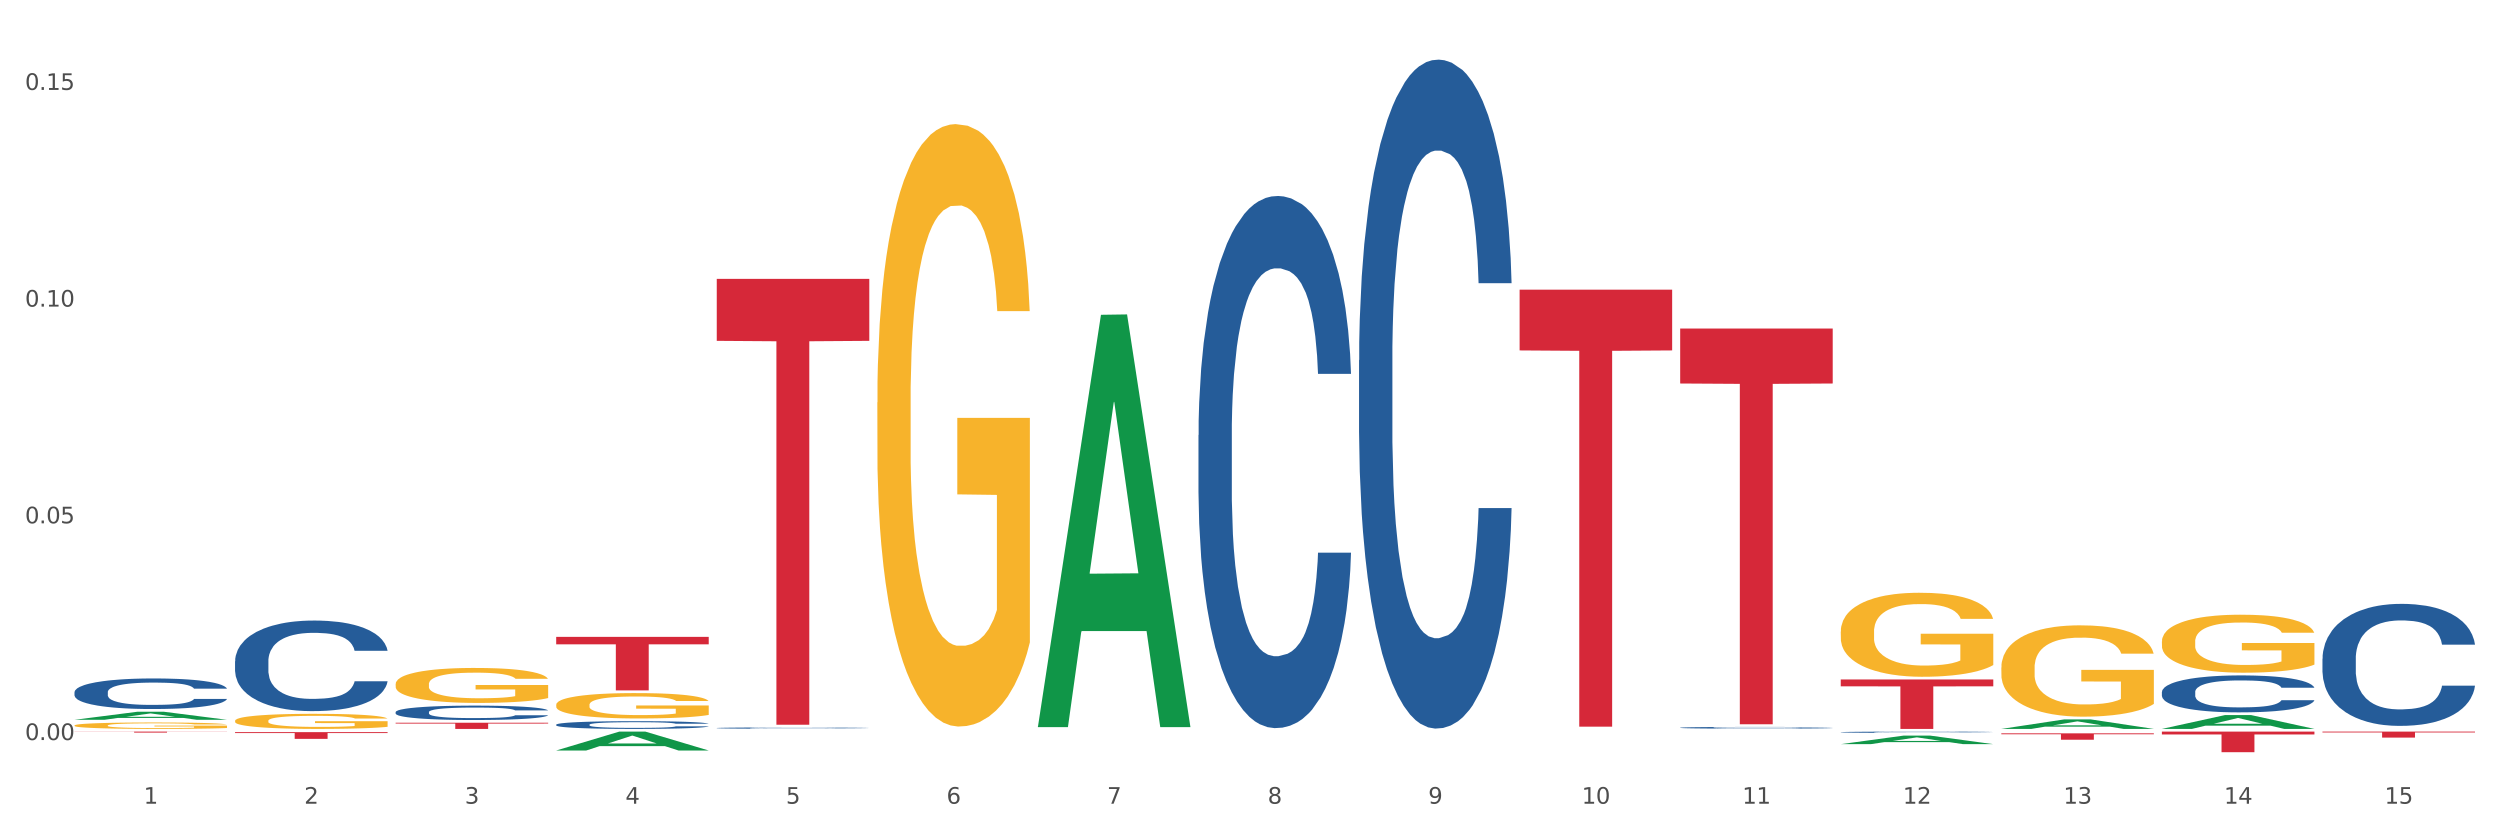
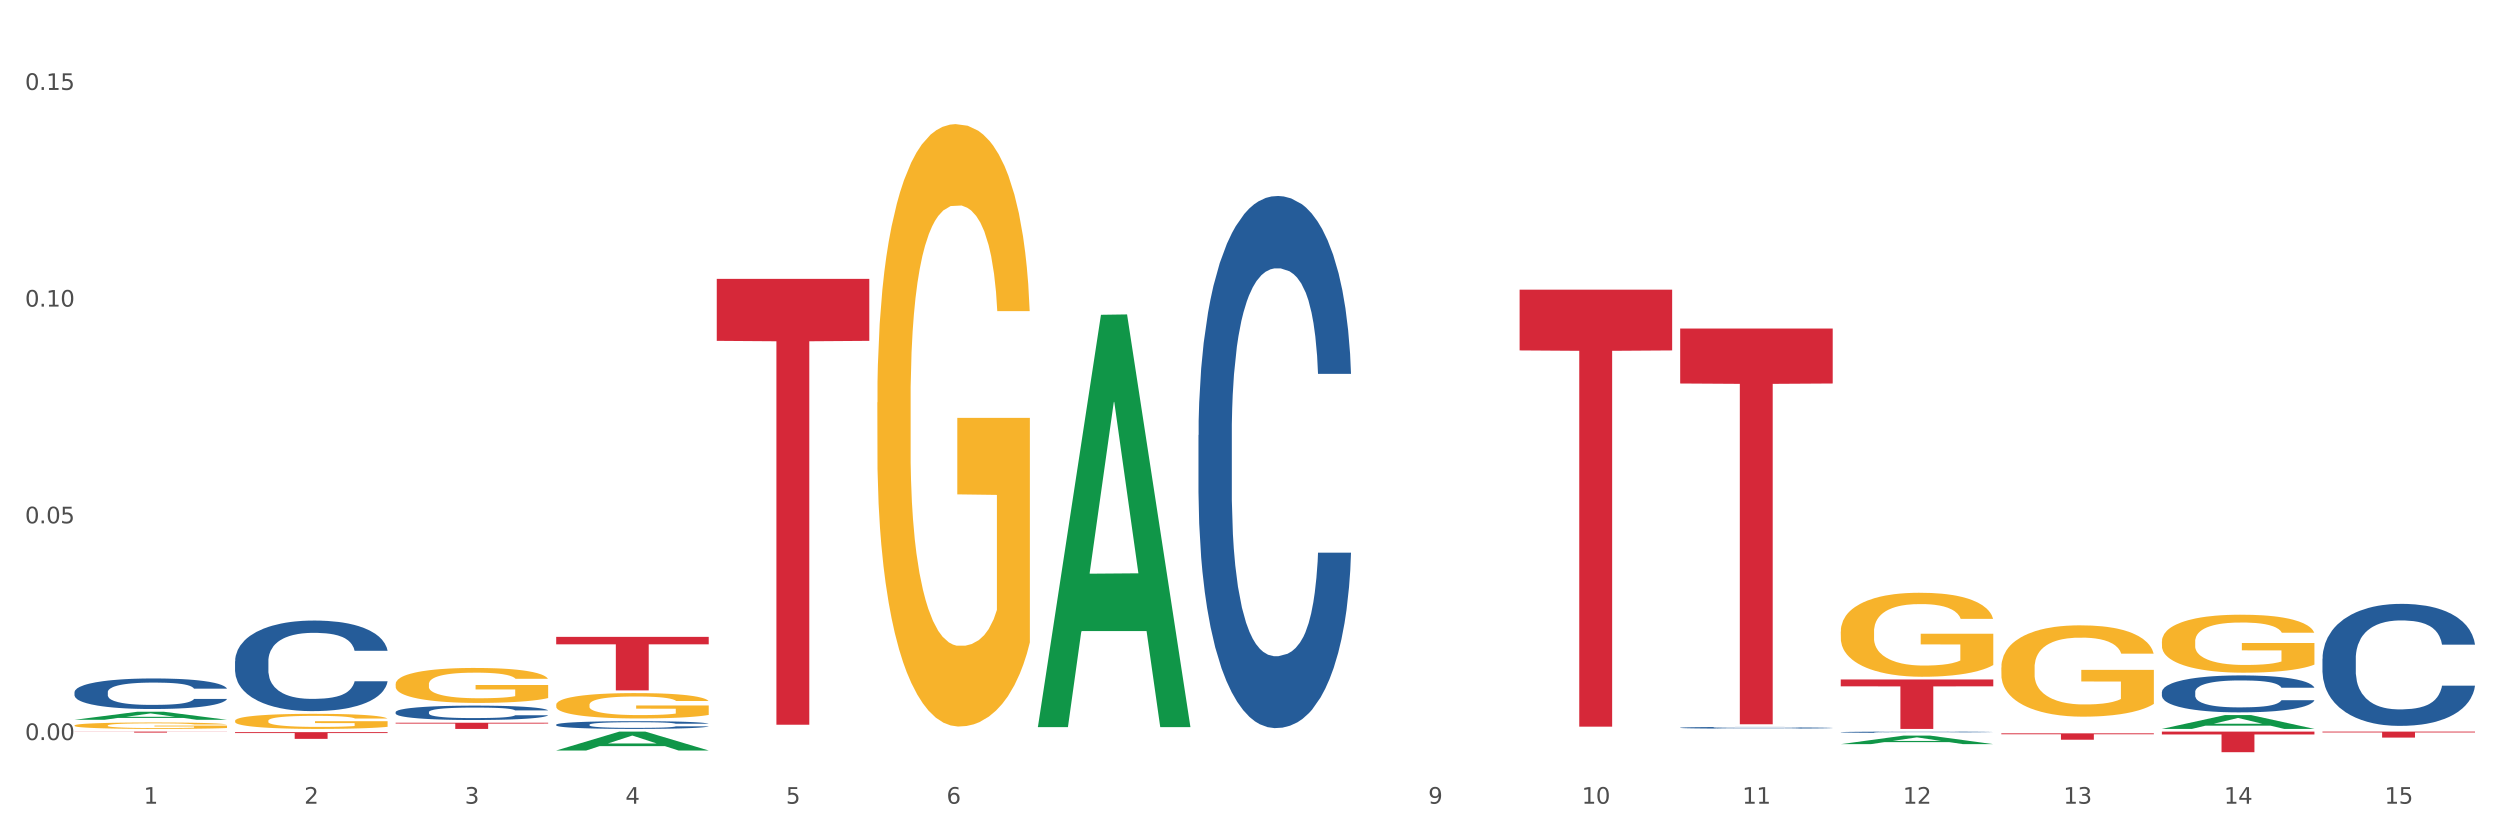
<svg xmlns="http://www.w3.org/2000/svg" xmlns:xlink="http://www.w3.org/1999/xlink" width="1080pt" height="360pt" viewBox="0 0 1080 360" version="1.1">
  <rect x="0" y="0" width="1080" height="360" fill="#333333" stroke="none" />
  <defs>
    <style type="text/css">*{stroke-linejoin: round; stroke-linecap: butt}</style>
  </defs>
  <g id="figure_1">
    <g id="patch_1">
      <path d="M 0 360  L 1080 360  L 1080 0  L 0 0  z " style="fill: #ffffff; stroke: #ffffff; stroke-linejoin: miter" />
    </g>
    <g id="axes_1">
      <g id="matplotlib.axis_1">
        <g id="xtick_1">
          <g id="text_1">
            <g style="fill: #4d4d4d" transform="translate(62.07 347.204) scale(0.096 -0.096)">
              <defs>
                <path id="DejaVuSans-31" d="M 794 531  L 1825 531  L 1825 4091  L 703 3866  L 703 4441  L 1819 4666  L 2450 4666  L 2450 531  L 3481 531  L 3481 0  L 794 0  L 794 531  z " transform="scale(0.016)" />
              </defs>
              <use xlink:href="#DejaVuSans-31" />
            </g>
          </g>
        </g>
        <g id="xtick_2">
          <g id="text_2">
            <g style="fill: #4d4d4d" transform="translate(131.436 347.204) scale(0.096 -0.096)">
              <defs>
                <path id="DejaVuSans-32" d="M 1228 531  L 3431 531  L 3431 0  L 469 0  L 469 531  Q 828 903 1448 1529  Q 2069 2156 2228 2338  Q 2531 2678 2651 2914  Q 2772 3150 2772 3378  Q 2772 3750 2511 3984  Q 2250 4219 1831 4219  Q 1534 4219 1204 4116  Q 875 4013 500 3803  L 500 4441  Q 881 4594 1212 4672  Q 1544 4750 1819 4750  Q 2544 4750 2975 4387  Q 3406 4025 3406 3419  Q 3406 3131 3298 2873  Q 3191 2616 2906 2266  Q 2828 2175 2409 1742  Q 1991 1309 1228 531  z " transform="scale(0.016)" />
              </defs>
              <use xlink:href="#DejaVuSans-32" />
            </g>
          </g>
        </g>
        <g id="xtick_3">
          <g id="text_3">
            <g style="fill: #4d4d4d" transform="translate(200.802 347.204) scale(0.096 -0.096)">
              <defs>
                <path id="DejaVuSans-33" d="M 2597 2516  Q 3050 2419 3304 2112  Q 3559 1806 3559 1356  Q 3559 666 3084 287  Q 2609 -91 1734 -91  Q 1441 -91 1130 -33  Q 819 25 488 141  L 488 750  Q 750 597 1062 519  Q 1375 441 1716 441  Q 2309 441 2620 675  Q 2931 909 2931 1356  Q 2931 1769 2642 2001  Q 2353 2234 1838 2234  L 1294 2234  L 1294 2753  L 1863 2753  Q 2328 2753 2575 2939  Q 2822 3125 2822 3475  Q 2822 3834 2567 4026  Q 2313 4219 1838 4219  Q 1578 4219 1281 4162  Q 984 4106 628 3988  L 628 4550  Q 988 4650 1302 4700  Q 1616 4750 1894 4750  Q 2613 4750 3031 4423  Q 3450 4097 3450 3541  Q 3450 3153 3228 2886  Q 3006 2619 2597 2516  z " transform="scale(0.016)" />
              </defs>
              <use xlink:href="#DejaVuSans-33" />
            </g>
          </g>
        </g>
        <g id="xtick_4">
          <g id="text_4">
            <g style="fill: #4d4d4d" transform="translate(270.169 347.204) scale(0.096 -0.096)">
              <defs>
                <path id="DejaVuSans-34" d="M 2419 4116  L 825 1625  L 2419 1625  L 2419 4116  z M 2253 4666  L 3047 4666  L 3047 1625  L 3713 1625  L 3713 1100  L 3047 1100  L 3047 0  L 2419 0  L 2419 1100  L 313 1100  L 313 1709  L 2253 4666  z " transform="scale(0.016)" />
              </defs>
              <use xlink:href="#DejaVuSans-34" />
            </g>
          </g>
        </g>
        <g id="xtick_5">
          <g id="text_5">
            <g style="fill: #4d4d4d" transform="translate(339.535 347.204) scale(0.096 -0.096)">
              <defs>
                <path id="DejaVuSans-35" d="M 691 4666  L 3169 4666  L 3169 4134  L 1269 4134  L 1269 2991  Q 1406 3038 1543 3061  Q 1681 3084 1819 3084  Q 2600 3084 3056 2656  Q 3513 2228 3513 1497  Q 3513 744 3044 326  Q 2575 -91 1722 -91  Q 1428 -91 1123 -41  Q 819 9 494 109  L 494 744  Q 775 591 1075 516  Q 1375 441 1709 441  Q 2250 441 2565 725  Q 2881 1009 2881 1497  Q 2881 1984 2565 2268  Q 2250 2553 1709 2553  Q 1456 2553 1204 2497  Q 953 2441 691 2322  L 691 4666  z " transform="scale(0.016)" />
              </defs>
              <use xlink:href="#DejaVuSans-35" />
            </g>
          </g>
        </g>
        <g id="xtick_6">
          <g id="text_6">
            <g style="fill: #4d4d4d" transform="translate(408.901 347.204) scale(0.096 -0.096)">
              <defs>
                <path id="DejaVuSans-36" d="M 2113 2584  Q 1688 2584 1439 2293  Q 1191 2003 1191 1497  Q 1191 994 1439 701  Q 1688 409 2113 409  Q 2538 409 2786 701  Q 3034 994 3034 1497  Q 3034 2003 2786 2293  Q 2538 2584 2113 2584  z M 3366 4563  L 3366 3988  Q 3128 4100 2886 4159  Q 2644 4219 2406 4219  Q 1781 4219 1451 3797  Q 1122 3375 1075 2522  Q 1259 2794 1537 2939  Q 1816 3084 2150 3084  Q 2853 3084 3261 2657  Q 3669 2231 3669 1497  Q 3669 778 3244 343  Q 2819 -91 2113 -91  Q 1303 -91 875 529  Q 447 1150 447 2328  Q 447 3434 972 4092  Q 1497 4750 2381 4750  Q 2619 4750 2861 4703  Q 3103 4656 3366 4563  z " transform="scale(0.016)" />
              </defs>
              <use xlink:href="#DejaVuSans-36" />
            </g>
          </g>
        </g>
        <g id="xtick_7">
          <g id="text_7">
            <g style="fill: #4d4d4d" transform="translate(478.267 347.204) scale(0.096 -0.096)">
              <defs>
-                 <path id="DejaVuSans-37" d="M 525 4666  L 3525 4666  L 3525 4397  L 1831 0  L 1172 0  L 2766 4134  L 525 4134  L 525 4666  z " transform="scale(0.016)" />
-               </defs>
+                 </defs>
              <use xlink:href="#DejaVuSans-37" />
            </g>
          </g>
        </g>
        <g id="xtick_8">
          <g id="text_8">
            <g style="fill: #4d4d4d" transform="translate(547.634 347.204) scale(0.096 -0.096)">
              <defs>
-                 <path id="DejaVuSans-38" d="M 2034 2216  Q 1584 2216 1326 1975  Q 1069 1734 1069 1313  Q 1069 891 1326 650  Q 1584 409 2034 409  Q 2484 409 2743 651  Q 3003 894 3003 1313  Q 3003 1734 2745 1975  Q 2488 2216 2034 2216  z M 1403 2484  Q 997 2584 770 2862  Q 544 3141 544 3541  Q 544 4100 942 4425  Q 1341 4750 2034 4750  Q 2731 4750 3128 4425  Q 3525 4100 3525 3541  Q 3525 3141 3298 2862  Q 3072 2584 2669 2484  Q 3125 2378 3379 2068  Q 3634 1759 3634 1313  Q 3634 634 3220 271  Q 2806 -91 2034 -91  Q 1263 -91 848 271  Q 434 634 434 1313  Q 434 1759 690 2068  Q 947 2378 1403 2484  z M 1172 3481  Q 1172 3119 1398 2916  Q 1625 2713 2034 2713  Q 2441 2713 2670 2916  Q 2900 3119 2900 3481  Q 2900 3844 2670 4047  Q 2441 4250 2034 4250  Q 1625 4250 1398 4047  Q 1172 3844 1172 3481  z " transform="scale(0.016)" />
-               </defs>
+                 </defs>
              <use xlink:href="#DejaVuSans-38" />
            </g>
          </g>
        </g>
        <g id="xtick_9">
          <g id="text_9">
            <g style="fill: #4d4d4d" transform="translate(617 347.204) scale(0.096 -0.096)">
              <defs>
                <path id="DejaVuSans-39" d="M 703 97  L 703 672  Q 941 559 1184 500  Q 1428 441 1663 441  Q 2288 441 2617 861  Q 2947 1281 2994 2138  Q 2813 1869 2534 1725  Q 2256 1581 1919 1581  Q 1219 1581 811 2004  Q 403 2428 403 3163  Q 403 3881 828 4315  Q 1253 4750 1959 4750  Q 2769 4750 3195 4129  Q 3622 3509 3622 2328  Q 3622 1225 3098 567  Q 2575 -91 1691 -91  Q 1453 -91 1209 -44  Q 966 3 703 97  z M 1959 2075  Q 2384 2075 2632 2365  Q 2881 2656 2881 3163  Q 2881 3666 2632 3958  Q 2384 4250 1959 4250  Q 1534 4250 1286 3958  Q 1038 3666 1038 3163  Q 1038 2656 1286 2365  Q 1534 2075 1959 2075  z " transform="scale(0.016)" />
              </defs>
              <use xlink:href="#DejaVuSans-39" />
            </g>
          </g>
        </g>
        <g id="xtick_10">
          <g id="text_10">
            <g style="fill: #4d4d4d" transform="translate(683.312 347.204) scale(0.096 -0.096)">
              <defs>
                <path id="DejaVuSans-30" d="M 2034 4250  Q 1547 4250 1301 3770  Q 1056 3291 1056 2328  Q 1056 1369 1301 889  Q 1547 409 2034 409  Q 2525 409 2770 889  Q 3016 1369 3016 2328  Q 3016 3291 2770 3770  Q 2525 4250 2034 4250  z M 2034 4750  Q 2819 4750 3233 4129  Q 3647 3509 3647 2328  Q 3647 1150 3233 529  Q 2819 -91 2034 -91  Q 1250 -91 836 529  Q 422 1150 422 2328  Q 422 3509 836 4129  Q 1250 4750 2034 4750  z " transform="scale(0.016)" />
              </defs>
              <use xlink:href="#DejaVuSans-31" />
              <use xlink:href="#DejaVuSans-30" transform="translate(63.623 0)" />
            </g>
          </g>
        </g>
        <g id="xtick_11">
          <g id="text_11">
            <g style="fill: #4d4d4d" transform="translate(752.678 347.204) scale(0.096 -0.096)">
              <use xlink:href="#DejaVuSans-31" />
              <use xlink:href="#DejaVuSans-31" transform="translate(63.623 0)" />
            </g>
          </g>
        </g>
        <g id="xtick_12">
          <g id="text_12">
            <g style="fill: #4d4d4d" transform="translate(822.044 347.204) scale(0.096 -0.096)">
              <use xlink:href="#DejaVuSans-31" />
              <use xlink:href="#DejaVuSans-32" transform="translate(63.623 0)" />
            </g>
          </g>
        </g>
        <g id="xtick_13">
          <g id="text_13">
            <g style="fill: #4d4d4d" transform="translate(891.411 347.204) scale(0.096 -0.096)">
              <use xlink:href="#DejaVuSans-31" />
              <use xlink:href="#DejaVuSans-33" transform="translate(63.623 0)" />
            </g>
          </g>
        </g>
        <g id="xtick_14">
          <g id="text_14">
            <g style="fill: #4d4d4d" transform="translate(960.777 347.204) scale(0.096 -0.096)">
              <use xlink:href="#DejaVuSans-31" />
              <use xlink:href="#DejaVuSans-34" transform="translate(63.623 0)" />
            </g>
          </g>
        </g>
        <g id="xtick_15">
          <g id="text_15">
            <g style="fill: #4d4d4d" transform="translate(1030.143 347.204) scale(0.096 -0.096)">
              <use xlink:href="#DejaVuSans-31" />
              <use xlink:href="#DejaVuSans-35" transform="translate(63.623 0)" />
            </g>
          </g>
        </g>
        <g id="xtick_16" />
        <g id="xtick_17" />
        <g id="xtick_18" />
        <g id="xtick_19" />
        <g id="xtick_20" />
        <g id="xtick_21" />
        <g id="xtick_22" />
        <g id="xtick_23" />
        <g id="xtick_24" />
        <g id="xtick_25" />
        <g id="xtick_26" />
        <g id="xtick_27" />
        <g id="xtick_28" />
        <g id="xtick_29" />
      </g>
      <g id="matplotlib.axis_2">
        <g id="ytick_1">
          <g id="text_16">
            <g style="fill: #4d4d4d" transform="translate(10.8 319.701) scale(0.096 -0.096)">
              <defs>
                <path id="DejaVuSans-2e" d="M 684 794  L 1344 794  L 1344 0  L 684 0  L 684 794  z " transform="scale(0.016)" />
              </defs>
              <use xlink:href="#DejaVuSans-30" />
              <use xlink:href="#DejaVuSans-2e" transform="translate(63.623 0)" />
              <use xlink:href="#DejaVuSans-30" transform="translate(95.41 0)" />
              <use xlink:href="#DejaVuSans-30" transform="translate(159.033 0)" />
            </g>
          </g>
        </g>
        <g id="ytick_2">
          <g id="text_17">
            <g style="fill: #4d4d4d" transform="translate(10.8 226.081) scale(0.096 -0.096)">
              <use xlink:href="#DejaVuSans-30" />
              <use xlink:href="#DejaVuSans-2e" transform="translate(63.623 0)" />
              <use xlink:href="#DejaVuSans-30" transform="translate(95.41 0)" />
              <use xlink:href="#DejaVuSans-35" transform="translate(159.033 0)" />
            </g>
          </g>
        </g>
        <g id="ytick_3">
          <g id="text_18">
            <g style="fill: #4d4d4d" transform="translate(10.8 132.462) scale(0.096 -0.096)">
              <use xlink:href="#DejaVuSans-30" />
              <use xlink:href="#DejaVuSans-2e" transform="translate(63.623 0)" />
              <use xlink:href="#DejaVuSans-31" transform="translate(95.41 0)" />
              <use xlink:href="#DejaVuSans-30" transform="translate(159.033 0)" />
            </g>
          </g>
        </g>
        <g id="ytick_4">
          <g id="text_19">
            <g style="fill: #4d4d4d" transform="translate(10.8 38.842) scale(0.096 -0.096)">
              <use xlink:href="#DejaVuSans-30" />
              <use xlink:href="#DejaVuSans-2e" transform="translate(63.623 0)" />
              <use xlink:href="#DejaVuSans-31" transform="translate(95.41 0)" />
              <use xlink:href="#DejaVuSans-35" transform="translate(159.033 0)" />
            </g>
          </g>
        </g>
        <g id="ytick_5" />
        <g id="ytick_6" />
        <g id="ytick_7" />
      </g>
      <g id="PolyCollection_1">
        <path d="M 32.175 310.947  L 32.243 310.944  L 59.417 307.464  L 70.695 307.461  L 98.073 310.954  L 85.029 310.954  L 79.119 310.14  L 51.061 310.14  L 50.857 310.153  L 45.151 310.954  L 32.175 310.954  L 32.175 310.947  L 54.594 309.655  L 75.586 309.652  L 65.192 308.206  L 65.056 308.199  L 64.92 308.209  L 54.526 309.652  L 54.594 309.655  L 32.175 310.947  z " clip-path="url(#pba94863969)" style="fill: #109648" />
        <path d="M 240.274 324.206  L 240.342 324.198  L 267.516 316.061  L 278.793 316.053  L 306.172 324.221  L 293.128 324.221  L 287.217 322.319  L 259.16 322.319  L 258.956 322.35  L 253.249 324.221  L 240.274 324.221  L 240.274 324.206  L 262.693 321.184  L 283.685 321.177  L 273.291 317.794  L 273.155 317.779  L 273.019 317.802  L 262.625 321.177  L 262.693 321.184  L 240.274 324.206  z " clip-path="url(#pba94863969)" style="fill: #109648" />
        <path d="M 448.372 313.8  L 448.44 313.633  L 475.615 135.992  L 486.892 135.824  L 514.27 314.135  L 501.227 314.135  L 495.316 272.613  L 467.259 272.613  L 467.055 273.283  L 461.348 314.135  L 448.372 314.135  L 448.372 313.8  L 470.791 247.834  L 491.783 247.666  L 481.389 173.83  L 481.253 173.496  L 481.117 173.998  L 470.723 247.666  L 470.791 247.834  L 448.372 313.8  z " clip-path="url(#pba94863969)" style="fill: #109648" />
        <path d="M 795.203 321.468  L 795.271 321.465  L 822.446 317.769  L 833.723 317.766  L 861.101 321.475  L 848.058 321.475  L 842.147 320.611  L 814.09 320.611  L 813.886 320.625  L 808.179 321.475  L 795.203 321.475  L 795.203 321.468  L 817.622 320.096  L 838.615 320.092  L 828.22 318.557  L 828.084 318.55  L 827.949 318.56  L 817.554 320.092  L 817.622 320.096  L 795.203 321.468  z " clip-path="url(#pba94863969)" style="fill: #109648" />
-         <path d="M 864.57 314.884  L 864.638 314.88  L 891.812 310.771  L 903.089 310.767  L 930.468 314.892  L 917.424 314.892  L 911.513 313.932  L 883.456 313.932  L 883.252 313.947  L 877.545 314.892  L 864.57 314.892  L 864.57 314.884  L 886.989 313.358  L 907.981 313.354  L 897.587 311.646  L 897.451 311.639  L 897.315 311.65  L 886.921 313.354  L 886.989 313.358  L 864.57 314.884  z " clip-path="url(#pba94863969)" style="fill: #109648" />
        <path d="M 170.907 307.622  L 170.985 307.616  L 170.985 307.457  L 171.219 307.241  L 172.076 306.844  L 173.166 306.543  L 175.036 306.191  L 176.048 306.043  L 177.373 305.878  L 180.099 305.611  L 183.215 305.384  L 185.396 305.259  L 187.031 305.18  L 190.692 305.038  L 192.796 304.975  L 194.977 304.924  L 196.846 304.89  L 199.962 304.85  L 202.454 304.833  L 205.336 304.828  L 207.751 304.833  L 210.945 304.856  L 215.618 304.924  L 217.41 304.964  L 219.825 305.032  L 222.317 305.123  L 224.342 305.214  L 226.679 305.345  L 229.094 305.515  L 231.431 305.731  L 233.066 305.929  L 234.391 306.14  L 235.559 306.395  L 236.416 306.673  L 236.805 306.906  L 222.551 306.906  L 222.161 306.696  L 221.382 306.469  L 220.604 306.316  L 219.747 306.191  L 218.422 306.049  L 217.254 305.958  L 215.307 305.85  L 213.515 305.782  L 212.035 305.742  L 210.244 305.708  L 206.427 305.674  L 203.701 305.674  L 201.987 305.685  L 199.884 305.714  L 198.092 305.753  L 195.989 305.822  L 194.353 305.895  L 192.718 305.992  L 191.783 306.06  L 190.381 306.185  L 189.446 306.287  L 188.2 306.463  L 187.499 306.588  L 186.252 306.912  L 185.707 307.15  L 185.474 307.315  L 185.318 307.497  L 185.318 308.383  L 185.785 308.78  L 186.175 308.951  L 186.798 309.144  L 187.966 309.394  L 189.68 309.638  L 191.471 309.814  L 192.951 309.922  L 194.353 310.001  L 195.755 310.064  L 197.469 310.12  L 198.871 310.155  L 200.974 310.189  L 203.467 310.206  L 205.414 310.206  L 209.387 310.177  L 211.178 310.149  L 212.892 310.109  L 214.761 310.047  L 216.241 309.979  L 217.098 309.927  L 218.5 309.82  L 219.591 309.706  L 220.526 309.575  L 221.149 309.462  L 221.85 309.291  L 222.395 309.098  L 222.551 308.996  L 236.805 308.996  L 236.494 309.201  L 235.949 309.399  L 234.858 309.666  L 234.001 309.82  L 232.677 310.007  L 231.275 310.166  L 229.328 310.342  L 227.536 310.473  L 225.667 310.586  L 223.641 310.688  L 219.98 310.83  L 218.656 310.87  L 215.852 310.938  L 213.671 310.978  L 210.477 311.018  L 207.206 311.04  L 203.779 311.046  L 200.741 311.035  L 197.391 311.001  L 195.288 310.967  L 192.951 310.916  L 190.225 310.836  L 187.655 310.739  L 185.24 310.626  L 182.981 310.495  L 180.878 310.348  L 178.152 310.103  L 176.126 309.865  L 174.646 309.643  L 173.634 309.456  L 172.621 309.218  L 172.076 309.053  L 171.219 308.655  L 170.907 308.286  L 170.907 307.622  z " clip-path="url(#pba94863969)" style="fill: #255c99" />
        <path d="M 101.541 285.658  L 101.619 285.622  L 101.619 284.622  L 101.853 283.264  L 102.71 280.762  L 103.8 278.867  L 105.67 276.652  L 106.682 275.722  L 108.006 274.686  L 110.733 273.006  L 113.848 271.576  L 116.029 270.79  L 117.665 270.29  L 121.326 269.396  L 123.429 269.003  L 125.61 268.681  L 127.48 268.467  L 130.595 268.217  L 133.088 268.11  L 135.97 268.074  L 138.385 268.11  L 141.578 268.253  L 146.252 268.681  L 148.044 268.932  L 150.458 269.36  L 152.951 269.932  L 154.976 270.504  L 157.313 271.326  L 159.728 272.398  L 162.064 273.757  L 163.7 275.007  L 165.024 276.33  L 166.193 277.938  L 167.05 279.69  L 167.439 281.155  L 153.185 281.155  L 152.795 279.832  L 152.016 278.403  L 151.237 277.438  L 150.38 276.652  L 149.056 275.758  L 147.888 275.186  L 145.941 274.507  L 144.149 274.078  L 142.669 273.828  L 140.877 273.614  L 137.061 273.399  L 134.334 273.399  L 132.621 273.471  L 130.518 273.649  L 128.726 273.9  L 126.623 274.328  L 124.987 274.793  L 123.351 275.401  L 122.417 275.83  L 121.015 276.616  L 120.08 277.259  L 118.834 278.367  L 118.133 279.153  L 116.886 281.191  L 116.341 282.692  L 116.107 283.728  L 115.952 284.872  L 115.952 290.447  L 116.419 292.949  L 116.808 294.021  L 117.431 295.237  L 118.6 296.809  L 120.314 298.346  L 122.105 299.454  L 123.585 300.133  L 124.987 300.633  L 126.389 301.027  L 128.103 301.384  L 129.505 301.598  L 131.608 301.813  L 134.101 301.92  L 136.048 301.92  L 140.021 301.741  L 141.812 301.563  L 143.526 301.313  L 145.395 300.919  L 146.875 300.49  L 147.732 300.169  L 149.134 299.49  L 150.225 298.775  L 151.159 297.953  L 151.783 297.238  L 152.484 296.166  L 153.029 294.951  L 153.185 294.307  L 167.439 294.307  L 167.128 295.594  L 166.582 296.845  L 165.492 298.525  L 164.635 299.49  L 163.311 300.669  L 161.909 301.67  L 159.961 302.778  L 158.17 303.6  L 156.3 304.315  L 154.275 304.958  L 150.614 305.852  L 149.29 306.102  L 146.486 306.531  L 144.305 306.781  L 141.111 307.031  L 137.84 307.174  L 134.412 307.21  L 131.374 307.138  L 128.025 306.924  L 125.922 306.709  L 123.585 306.388  L 120.859 305.887  L 118.288 305.28  L 115.874 304.565  L 113.615 303.743  L 111.512 302.814  L 108.785 301.277  L 106.76 299.776  L 105.28 298.382  L 104.267 297.202  L 103.255 295.701  L 102.71 294.665  L 101.853 292.163  L 101.541 289.84  L 101.541 285.658  z " clip-path="url(#pba94863969)" style="fill: #255c99" />
        <path d="M 32.175 299.026  L 32.253 299.014  L 32.253 298.676  L 32.487 298.217  L 33.343 297.373  L 34.434 296.734  L 36.303 295.986  L 37.316 295.672  L 38.64 295.322  L 41.366 294.755  L 44.482 294.273  L 46.663 294.007  L 48.299 293.838  L 51.96 293.537  L 54.063 293.404  L 56.244 293.296  L 58.114 293.223  L 61.229 293.139  L 63.722 293.103  L 66.604 293.09  L 69.019 293.103  L 72.212 293.151  L 76.886 293.296  L 78.677 293.38  L 81.092 293.525  L 83.585 293.718  L 85.61 293.911  L 87.947 294.188  L 90.361 294.55  L 92.698 295.009  L 94.334 295.431  L 95.658 295.877  L 96.827 296.42  L 97.683 297.011  L 98.073 297.506  L 83.818 297.506  L 83.429 297.059  L 82.65 296.577  L 81.871 296.251  L 81.014 295.986  L 79.69 295.684  L 78.522 295.491  L 76.574 295.262  L 74.783 295.117  L 73.303 295.033  L 71.511 294.96  L 67.694 294.888  L 64.968 294.888  L 63.255 294.912  L 61.151 294.972  L 59.36 295.057  L 57.257 295.202  L 55.621 295.358  L 53.985 295.563  L 53.05 295.708  L 51.648 295.974  L 50.714 296.191  L 49.467 296.565  L 48.766 296.83  L 47.52 297.518  L 46.975 298.024  L 46.741 298.374  L 46.585 298.76  L 46.585 300.642  L 47.053 301.487  L 47.442 301.849  L 48.065 302.259  L 49.234 302.789  L 50.947 303.308  L 52.739 303.682  L 54.219 303.911  L 55.621 304.08  L 57.023 304.213  L 58.737 304.334  L 60.139 304.406  L 62.242 304.478  L 64.734 304.515  L 66.682 304.515  L 70.654 304.454  L 72.446 304.394  L 74.16 304.309  L 76.029 304.177  L 77.509 304.032  L 78.366 303.923  L 79.768 303.694  L 80.858 303.453  L 81.793 303.176  L 82.416 302.934  L 83.117 302.572  L 83.663 302.162  L 83.818 301.945  L 98.073 301.945  L 97.761 302.379  L 97.216 302.802  L 96.126 303.369  L 95.269 303.694  L 93.945 304.092  L 92.542 304.43  L 90.595 304.804  L 88.804 305.082  L 86.934 305.323  L 84.909 305.54  L 81.248 305.842  L 79.924 305.926  L 77.12 306.071  L 74.939 306.155  L 71.745 306.24  L 68.473 306.288  L 65.046 306.3  L 62.008 306.276  L 58.659 306.203  L 56.556 306.131  L 54.219 306.023  L 51.493 305.854  L 48.922 305.649  L 46.507 305.407  L 44.248 305.13  L 42.145 304.816  L 39.419 304.297  L 37.394 303.791  L 35.914 303.32  L 34.901 302.922  L 33.889 302.416  L 33.343 302.066  L 32.487 301.221  L 32.175 300.437  L 32.175 299.026  z " clip-path="url(#pba94863969)" style="fill: #255c99" />
        <path d="M 725.837 314.372  L 725.915 314.371  L 725.915 314.352  L 726.149 314.326  L 727.006 314.278  L 728.096 314.242  L 729.966 314.2  L 730.978 314.182  L 732.302 314.163  L 735.029 314.131  L 738.144 314.103  L 740.325 314.088  L 741.961 314.079  L 745.622 314.062  L 747.725 314.054  L 749.906 314.048  L 751.776 314.044  L 754.891 314.039  L 757.384 314.037  L 760.266 314.036  L 762.681 314.037  L 765.874 314.04  L 770.548 314.048  L 772.34 314.053  L 774.754 314.061  L 777.247 314.072  L 779.272 314.083  L 781.609 314.098  L 784.024 314.119  L 786.36 314.145  L 787.996 314.169  L 789.32 314.194  L 790.489 314.225  L 791.346 314.258  L 791.735 314.286  L 777.481 314.286  L 777.091 314.261  L 776.312 314.233  L 775.533 314.215  L 774.676 314.2  L 773.352 314.183  L 772.184 314.172  L 770.237 314.159  L 768.445 314.151  L 766.965 314.146  L 765.173 314.142  L 761.357 314.138  L 758.63 314.138  L 756.917 314.139  L 754.814 314.143  L 753.022 314.148  L 750.919 314.156  L 749.283 314.165  L 747.647 314.176  L 746.713 314.184  L 745.311 314.199  L 744.376 314.212  L 743.13 314.233  L 742.429 314.248  L 741.182 314.287  L 740.637 314.315  L 740.403 314.335  L 740.248 314.357  L 740.248 314.463  L 740.715 314.511  L 741.104 314.531  L 741.727 314.554  L 742.896 314.584  L 744.61 314.614  L 746.401 314.635  L 747.881 314.648  L 749.283 314.657  L 750.685 314.665  L 752.399 314.672  L 753.801 314.676  L 755.904 314.68  L 758.397 314.682  L 760.344 314.682  L 764.317 314.678  L 766.108 314.675  L 767.822 314.67  L 769.691 314.663  L 771.171 314.655  L 772.028 314.648  L 773.43 314.636  L 774.521 314.622  L 775.455 314.606  L 776.079 314.593  L 776.78 314.572  L 777.325 314.549  L 777.481 314.537  L 791.735 314.537  L 791.424 314.561  L 790.878 314.585  L 789.788 314.617  L 788.931 314.636  L 787.607 314.658  L 786.205 314.677  L 784.257 314.698  L 782.466 314.714  L 780.596 314.728  L 778.571 314.74  L 774.91 314.757  L 773.586 314.762  L 770.782 314.77  L 768.601 314.775  L 765.407 314.779  L 762.136 314.782  L 758.708 314.783  L 755.67 314.781  L 752.321 314.777  L 750.218 314.773  L 747.881 314.767  L 745.155 314.758  L 742.584 314.746  L 740.17 314.732  L 737.911 314.717  L 735.808 314.699  L 733.081 314.67  L 731.056 314.641  L 729.576 314.614  L 728.563 314.592  L 727.551 314.563  L 727.006 314.544  L 726.149 314.496  L 725.837 314.452  L 725.837 314.372  z " clip-path="url(#pba94863969)" style="fill: #255c99" />
-         <path d="M 587.105 155.609  L 587.183 155.345  L 587.183 147.955  L 587.416 137.926  L 588.273 119.451  L 589.364 105.464  L 591.233 89.101  L 592.246 82.239  L 593.57 74.585  L 596.296 62.181  L 599.412 51.624  L 601.593 45.817  L 603.229 42.123  L 606.89 35.525  L 608.993 32.621  L 611.174 30.246  L 613.043 28.663  L 616.159 26.815  L 618.652 26.023  L 621.534 25.759  L 623.948 26.023  L 627.142 27.079  L 631.816 30.246  L 633.607 32.094  L 636.022 35.261  L 638.514 39.483  L 640.54 43.706  L 642.877 49.776  L 645.291 57.694  L 647.628 67.723  L 649.264 76.96  L 650.588 86.725  L 651.756 98.602  L 652.613 111.534  L 653.003 122.355  L 638.748 122.355  L 638.359 112.589  L 637.58 102.033  L 636.801 94.907  L 635.944 89.101  L 634.62 82.502  L 633.451 78.28  L 631.504 73.265  L 629.713 70.098  L 628.233 68.251  L 626.441 66.667  L 622.624 65.084  L 619.898 65.084  L 618.184 65.612  L 616.081 66.931  L 614.29 68.779  L 612.186 71.946  L 610.551 75.377  L 608.915 79.863  L 607.98 83.03  L 606.578 88.837  L 605.643 93.587  L 604.397 101.769  L 603.696 107.575  L 602.45 122.618  L 601.905 133.703  L 601.671 141.357  L 601.515 149.802  L 601.515 190.974  L 601.982 209.448  L 602.372 217.366  L 602.995 226.339  L 604.163 237.952  L 605.877 249.3  L 607.669 257.482  L 609.149 262.497  L 610.551 266.191  L 611.953 269.095  L 613.666 271.734  L 615.069 273.317  L 617.172 274.901  L 619.664 275.693  L 621.612 275.693  L 625.584 274.373  L 627.376 273.053  L 629.089 271.206  L 630.959 268.303  L 632.439 265.136  L 633.296 262.76  L 634.698 257.746  L 635.788 252.468  L 636.723 246.397  L 637.346 241.119  L 638.047 233.201  L 638.592 224.228  L 638.748 219.477  L 653.003 219.477  L 652.691 228.979  L 652.146 238.216  L 651.055 250.62  L 650.199 257.746  L 648.874 266.455  L 647.472 273.845  L 645.525 282.027  L 643.733 288.097  L 641.864 293.375  L 639.839 298.126  L 636.178 304.724  L 634.853 306.571  L 632.049 309.738  L 629.868 311.586  L 626.675 313.433  L 623.403 314.489  L 619.976 314.753  L 616.938 314.225  L 613.589 312.641  L 611.485 311.058  L 609.149 308.683  L 606.422 304.988  L 603.852 300.501  L 601.437 295.223  L 599.178 289.153  L 597.075 282.291  L 594.349 270.942  L 592.324 259.857  L 590.844 249.564  L 589.831 240.855  L 588.818 229.77  L 588.273 222.117  L 587.416 203.642  L 587.105 186.487  L 587.105 155.609  z " clip-path="url(#pba94863969)" style="fill: #255c99" />
        <path d="M 517.739 187.954  L 517.816 187.744  L 517.816 181.866  L 518.05 173.888  L 518.907 159.191  L 519.997 148.064  L 521.867 135.047  L 522.88 129.589  L 524.204 123.5  L 526.93 113.633  L 530.046 105.235  L 532.227 100.616  L 533.863 97.677  L 537.523 92.428  L 539.627 90.119  L 541.808 88.229  L 543.677 86.97  L 546.793 85.5  L 549.285 84.87  L 552.167 84.66  L 554.582 84.87  L 557.776 85.71  L 562.449 88.229  L 564.241 89.699  L 566.656 92.218  L 569.148 95.578  L 571.173 98.937  L 573.51 103.765  L 575.925 110.064  L 578.262 118.042  L 579.898 125.39  L 581.222 133.158  L 582.39 142.606  L 583.247 152.893  L 583.636 161.501  L 569.382 161.501  L 568.992 153.733  L 568.214 145.335  L 567.435 139.666  L 566.578 135.047  L 565.254 129.799  L 564.085 126.44  L 562.138 122.451  L 560.346 119.931  L 558.866 118.462  L 557.075 117.202  L 553.258 115.942  L 550.532 115.942  L 548.818 116.362  L 546.715 117.412  L 544.923 118.882  L 542.82 121.401  L 541.184 124.13  L 539.549 127.699  L 538.614 130.219  L 537.212 134.838  L 536.277 138.617  L 535.031 145.125  L 534.33 149.744  L 533.084 161.711  L 532.538 170.528  L 532.305 176.617  L 532.149 183.335  L 532.149 216.087  L 532.616 230.783  L 533.006 237.082  L 533.629 244.22  L 534.797 253.457  L 536.511 262.485  L 538.302 268.993  L 539.782 272.982  L 541.184 275.922  L 542.587 278.231  L 544.3 280.33  L 545.702 281.59  L 547.805 282.85  L 550.298 283.48  L 552.245 283.48  L 556.218 282.43  L 558.009 281.38  L 559.723 279.911  L 561.593 277.601  L 563.073 275.082  L 563.929 273.192  L 565.331 269.203  L 566.422 265.004  L 567.357 260.176  L 567.98 255.977  L 568.681 249.678  L 569.226 242.54  L 569.382 238.761  L 583.636 238.761  L 583.325 246.319  L 582.78 253.667  L 581.689 263.535  L 580.832 269.203  L 579.508 276.132  L 578.106 282.01  L 576.159 288.518  L 574.367 293.347  L 572.498 297.546  L 570.472 301.325  L 566.811 306.574  L 565.487 308.043  L 562.683 310.563  L 560.502 312.032  L 557.308 313.502  L 554.037 314.342  L 550.61 314.552  L 547.572 314.132  L 544.222 312.872  L 542.119 311.613  L 539.782 309.723  L 537.056 306.784  L 534.486 303.215  L 532.071 299.016  L 529.812 294.187  L 527.709 288.728  L 524.983 279.701  L 522.957 270.883  L 521.477 262.695  L 520.465 255.767  L 519.452 246.949  L 518.907 240.861  L 518.05 226.164  L 517.739 212.518  L 517.739 187.954  z " clip-path="url(#pba94863969)" style="fill: #255c99" />
-         <path d="M 309.64 314.507  L 309.718 314.507  L 309.718 314.493  L 309.951 314.473  L 310.808 314.438  L 311.899 314.41  L 313.768 314.379  L 314.781 314.366  L 316.105 314.351  L 318.831 314.327  L 321.947 314.306  L 324.128 314.295  L 325.764 314.288  L 329.425 314.275  L 331.528 314.27  L 333.709 314.265  L 335.578 314.262  L 338.694 314.258  L 341.187 314.257  L 344.069 314.256  L 346.484 314.257  L 349.677 314.259  L 354.351 314.265  L 356.142 314.269  L 358.557 314.275  L 361.05 314.283  L 363.075 314.291  L 365.412 314.303  L 367.826 314.318  L 370.163 314.337  L 371.799 314.355  L 373.123 314.374  L 374.291 314.397  L 375.148 314.422  L 375.538 314.443  L 361.283 314.443  L 360.894 314.424  L 360.115 314.404  L 359.336 314.39  L 358.479 314.379  L 357.155 314.366  L 355.987 314.358  L 354.039 314.348  L 352.248 314.342  L 350.768 314.338  L 348.976 314.335  L 345.159 314.332  L 342.433 314.332  L 340.719 314.333  L 338.616 314.336  L 336.825 314.339  L 334.722 314.346  L 333.086 314.352  L 331.45 314.361  L 330.515 314.367  L 329.113 314.378  L 328.179 314.387  L 326.932 314.403  L 326.231 314.415  L 324.985 314.444  L 324.44 314.465  L 324.206 314.48  L 324.05 314.496  L 324.05 314.576  L 324.518 314.612  L 324.907 314.627  L 325.53 314.644  L 326.699 314.667  L 328.412 314.689  L 330.204 314.704  L 331.684 314.714  L 333.086 314.721  L 334.488 314.727  L 336.202 314.732  L 337.604 314.735  L 339.707 314.738  L 342.199 314.74  L 344.147 314.74  L 348.119 314.737  L 349.911 314.735  L 351.624 314.731  L 353.494 314.725  L 354.974 314.719  L 355.831 314.715  L 357.233 314.705  L 358.323 314.695  L 359.258 314.683  L 359.881 314.673  L 360.582 314.658  L 361.127 314.64  L 361.283 314.631  L 375.538 314.631  L 375.226 314.649  L 374.681 314.667  L 373.59 314.691  L 372.734 314.705  L 371.409 314.722  L 370.007 314.736  L 368.06 314.752  L 366.268 314.764  L 364.399 314.774  L 362.374 314.783  L 358.713 314.796  L 357.389 314.799  L 354.584 314.806  L 352.403 314.809  L 349.21 314.813  L 345.938 314.815  L 342.511 314.815  L 339.473 314.814  L 336.124 314.811  L 334.021 314.808  L 331.684 314.804  L 328.957 314.796  L 326.387 314.788  L 323.972 314.777  L 321.713 314.766  L 319.61 314.752  L 316.884 314.731  L 314.859 314.709  L 313.379 314.689  L 312.366 314.672  L 311.354 314.651  L 310.808 314.636  L 309.951 314.6  L 309.64 314.567  L 309.64 314.507  z " clip-path="url(#pba94863969)" style="fill: #255c99" />
        <path d="M 379.006 173.873  L 379.084 173.635  L 379.084 165.079  L 379.24 157.71  L 380.018 139.884  L 381.185 125.148  L 382.04 117.305  L 382.896 110.887  L 383.908 104.47  L 385.152 97.815  L 387.409 88.07  L 388.809 83.078  L 390.521 77.849  L 393.633 70.244  L 395.889 65.965  L 398.223 62.4  L 402.035 58.122  L 404.525 56.22  L 407.17 54.794  L 410.36 53.844  L 412.772 53.606  L 418.062 54.319  L 422.575 56.458  L 424.753 58.122  L 427.554 60.974  L 429.032 62.876  L 431.444 66.678  L 433.934 71.67  L 435.646 75.948  L 438.213 84.029  L 440.158 92.11  L 441.948 102.093  L 442.881 108.986  L 443.581 115.403  L 444.204 122.771  L 444.826 134.418  L 430.822 134.418  L 430.277 126.099  L 429.422 118.255  L 428.177 110.65  L 427.087 105.896  L 425.22 99.954  L 423.509 96.151  L 421.719 93.299  L 419.541 90.922  L 417.829 89.734  L 415.417 88.783  L 410.671 89.021  L 407.481 90.922  L 405.303 93.299  L 403.903 95.438  L 402.658 97.815  L 401.257 101.142  L 399.624 106.134  L 398.456 110.65  L 397.289 116.354  L 396.356 122.058  L 395.5 128.713  L 394.8 135.844  L 394.255 143.212  L 393.788 152.244  L 393.399 167.218  L 393.399 199.78  L 393.555 207.148  L 393.944 216.893  L 394.411 224.261  L 395.189 233.056  L 395.889 238.998  L 397.212 247.554  L 398.69 254.685  L 399.857 259.2  L 401.024 263.003  L 403.047 268.232  L 405.303 272.511  L 407.248 275.125  L 409.893 277.502  L 411.683 278.453  L 413.239 278.928  L 417.051 278.928  L 419.774 278.215  L 422.808 276.551  L 425.142 274.412  L 427.087 271.798  L 429.266 267.519  L 430.666 263.479  L 430.666 213.803  L 413.55 213.566  L 413.55 180.528  L 444.904 180.528  L 444.904 277.502  L 443.581 282.493  L 442.103 287.009  L 440.547 291.05  L 438.213 296.041  L 435.412 300.795  L 432.923 304.122  L 430.277 306.974  L 427.165 309.589  L 423.12 311.966  L 420.63 312.916  L 417.518 313.63  L 413.861 313.867  L 410.671 313.392  L 407.559 312.203  L 404.292 310.064  L 401.102 306.974  L 398.69 303.885  L 396.278 300.082  L 393.711 295.09  L 391.688 290.337  L 390.132 286.058  L 388.42 280.592  L 386.553 273.461  L 385.152 267.044  L 383.908 260.389  L 382.585 251.832  L 381.651 244.464  L 380.718 235.195  L 380.173 228.302  L 379.551 217.606  L 379.084 202.632  L 379.006 173.873  z " clip-path="url(#pba94863969)" style="fill: #f7b32b" />
        <path d="M 795.203 272.843  L 795.281 272.81  L 795.281 271.617  L 795.437 270.589  L 796.215 268.103  L 797.382 266.048  L 798.238 264.954  L 799.094 264.059  L 800.105 263.164  L 801.35 262.235  L 803.606 260.876  L 805.006 260.18  L 806.718 259.451  L 809.83 258.39  L 812.086 257.793  L 814.42 257.296  L 818.233 256.699  L 820.722 256.434  L 823.368 256.235  L 826.557 256.103  L 828.969 256.07  L 834.26 256.169  L 838.772 256.467  L 840.951 256.699  L 843.752 257.097  L 845.23 257.362  L 847.642 257.893  L 850.131 258.589  L 851.843 259.186  L 854.41 260.313  L 856.355 261.44  L 858.145 262.832  L 859.078 263.793  L 859.779 264.689  L 860.401 265.716  L 861.024 267.34  L 847.019 267.34  L 846.475 266.18  L 845.619 265.086  L 844.374 264.026  L 843.285 263.363  L 841.418 262.534  L 839.706 262.003  L 837.916 261.606  L 835.738 261.274  L 834.026 261.108  L 831.615 260.976  L 826.869 261.009  L 823.679 261.274  L 821.5 261.606  L 820.1 261.904  L 818.855 262.235  L 817.455 262.7  L 815.821 263.396  L 814.654 264.026  L 813.487 264.821  L 812.553 265.617  L 811.697 266.545  L 810.997 267.539  L 810.453 268.567  L 809.986 269.827  L 809.597 271.915  L 809.597 276.457  L 809.752 277.484  L 810.141 278.843  L 810.608 279.871  L 811.386 281.098  L 812.086 281.926  L 813.409 283.12  L 814.887 284.114  L 816.054 284.744  L 817.221 285.274  L 819.244 286.004  L 821.5 286.6  L 823.445 286.965  L 826.091 287.297  L 827.88 287.429  L 829.436 287.496  L 833.248 287.496  L 835.971 287.396  L 839.006 287.164  L 841.34 286.866  L 843.285 286.501  L 845.463 285.904  L 846.864 285.341  L 846.864 278.412  L 829.747 278.379  L 829.747 273.772  L 861.101 273.772  L 861.101 287.297  L 859.779 287.993  L 858.3 288.623  L 856.744 289.186  L 854.41 289.882  L 851.61 290.545  L 849.12 291.009  L 846.475 291.407  L 843.363 291.772  L 839.317 292.103  L 836.827 292.236  L 833.715 292.335  L 830.059 292.369  L 826.869 292.302  L 823.757 292.136  L 820.489 291.838  L 817.299 291.407  L 814.887 290.976  L 812.475 290.446  L 809.908 289.75  L 807.885 289.087  L 806.329 288.49  L 804.617 287.728  L 802.75 286.733  L 801.35 285.838  L 800.105 284.91  L 798.782 283.716  L 797.849 282.689  L 796.915 281.396  L 796.37 280.435  L 795.748 278.943  L 795.281 276.854  L 795.203 272.843  z " clip-path="url(#pba94863969)" style="fill: #f7b32b" />
        <path d="M 864.57 288.379  L 864.647 288.342  L 864.647 287.045  L 864.803 285.928  L 865.581 283.225  L 866.748 280.99  L 867.604 279.801  L 868.46 278.828  L 869.471 277.855  L 870.716 276.846  L 872.972 275.368  L 874.373 274.611  L 876.084 273.818  L 879.196 272.665  L 881.453 272.017  L 883.787 271.476  L 887.599 270.827  L 890.089 270.539  L 892.734 270.323  L 895.924 270.178  L 898.336 270.142  L 903.626 270.251  L 908.139 270.575  L 910.317 270.827  L 913.118 271.26  L 914.596 271.548  L 917.008 272.125  L 919.498 272.881  L 921.209 273.53  L 923.777 274.756  L 925.722 275.981  L 927.511 277.495  L 928.445 278.54  L 929.145 279.513  L 929.767 280.63  L 930.39 282.396  L 916.385 282.396  L 915.841 281.135  L 914.985 279.945  L 913.74 278.792  L 912.651 278.071  L 910.784 277.17  L 909.072 276.594  L 907.283 276.161  L 905.104 275.801  L 903.393 275.62  L 900.981 275.476  L 896.235 275.512  L 893.045 275.801  L 890.867 276.161  L 889.466 276.485  L 888.221 276.846  L 886.821 277.35  L 885.187 278.107  L 884.02 278.792  L 882.853 279.657  L 881.919 280.522  L 881.064 281.531  L 880.363 282.612  L 879.819 283.729  L 879.352 285.099  L 878.963 287.369  L 878.963 292.307  L 879.119 293.424  L 879.508 294.902  L 879.974 296.019  L 880.752 297.352  L 881.453 298.253  L 882.775 299.551  L 884.253 300.632  L 885.42 301.317  L 886.587 301.893  L 888.61 302.686  L 890.867 303.335  L 892.812 303.731  L 895.457 304.092  L 897.246 304.236  L 898.802 304.308  L 902.615 304.308  L 905.338 304.2  L 908.372 303.948  L 910.706 303.623  L 912.651 303.227  L 914.829 302.578  L 916.23 301.965  L 916.23 294.433  L 899.114 294.397  L 899.114 289.388  L 930.468 289.388  L 930.468 304.092  L 929.145 304.849  L 927.667 305.533  L 926.111 306.146  L 923.777 306.903  L 920.976 307.624  L 918.486 308.128  L 915.841 308.561  L 912.729 308.957  L 908.683 309.318  L 906.193 309.462  L 903.081 309.57  L 899.425 309.606  L 896.235 309.534  L 893.123 309.354  L 889.855 309.029  L 886.665 308.561  L 884.253 308.092  L 881.842 307.516  L 879.274 306.759  L 877.251 306.038  L 875.695 305.389  L 873.984 304.56  L 872.116 303.479  L 870.716 302.506  L 869.471 301.497  L 868.149 300.2  L 867.215 299.082  L 866.281 297.677  L 865.737 296.632  L 865.114 295.01  L 864.647 292.739  L 864.57 288.379  z " clip-path="url(#pba94863969)" style="fill: #f7b32b" />
-         <path d="M 933.936 277.132  L 934.014 277.109  L 934.014 276.285  L 934.169 275.575  L 934.947 273.858  L 936.114 272.439  L 936.97 271.683  L 937.826 271.065  L 938.837 270.447  L 940.082 269.806  L 942.338 268.868  L 943.739 268.387  L 945.45 267.884  L 948.563 267.151  L 950.819 266.739  L 953.153 266.396  L 956.965 265.984  L 959.455 265.8  L 962.1 265.663  L 965.29 265.571  L 967.702 265.549  L 972.992 265.617  L 977.505 265.823  L 979.683 265.984  L 982.484 266.258  L 983.962 266.441  L 986.374 266.808  L 988.864 267.288  L 990.575 267.7  L 993.143 268.479  L 995.088 269.257  L 996.877 270.218  L 997.811 270.882  L 998.511 271.5  L 999.134 272.21  L 999.756 273.332  L 985.752 273.332  L 985.207 272.53  L 984.351 271.775  L 983.106 271.043  L 982.017 270.585  L 980.15 270.012  L 978.438 269.646  L 976.649 269.371  L 974.47 269.143  L 972.759 269.028  L 970.347 268.937  L 965.601 268.959  L 962.411 269.143  L 960.233 269.371  L 958.832 269.577  L 957.588 269.806  L 956.187 270.127  L 954.553 270.608  L 953.386 271.043  L 952.219 271.592  L 951.286 272.141  L 950.43 272.782  L 949.73 273.469  L 949.185 274.179  L 948.718 275.049  L 948.329 276.491  L 948.329 279.627  L 948.485 280.336  L 948.874 281.275  L 949.341 281.985  L 950.119 282.832  L 950.819 283.404  L 952.141 284.228  L 953.62 284.915  L 954.787 285.35  L 955.954 285.716  L 957.977 286.22  L 960.233 286.632  L 962.178 286.883  L 964.823 287.112  L 966.613 287.204  L 968.169 287.25  L 971.981 287.25  L 974.704 287.181  L 977.738 287.021  L 980.072 286.815  L 982.017 286.563  L 984.196 286.151  L 985.596 285.762  L 985.596 280.977  L 968.48 280.955  L 968.48 277.773  L 999.834 277.773  L 999.834 287.112  L 998.511 287.593  L 997.033 288.028  L 995.477 288.417  L 993.143 288.898  L 990.342 289.356  L 987.852 289.676  L 985.207 289.951  L 982.095 290.203  L 978.049 290.432  L 975.56 290.523  L 972.448 290.592  L 968.791 290.615  L 965.601 290.569  L 962.489 290.455  L 959.221 290.248  L 956.032 289.951  L 953.62 289.653  L 951.208 289.287  L 948.64 288.806  L 946.618 288.348  L 945.061 287.936  L 943.35 287.41  L 941.483 286.723  L 940.082 286.105  L 938.837 285.464  L 937.515 284.64  L 936.581 283.93  L 935.648 283.038  L 935.103 282.374  L 934.48 281.344  L 934.014 279.902  L 933.936 277.132  z " clip-path="url(#pba94863969)" style="fill: #f7b32b" />
+         <path d="M 933.936 277.132  L 934.014 277.109  L 934.014 276.285  L 934.169 275.575  L 934.947 273.858  L 936.114 272.439  L 936.97 271.683  L 937.826 271.065  L 938.837 270.447  L 940.082 269.806  L 942.338 268.868  L 943.739 268.387  L 945.45 267.884  L 948.563 267.151  L 950.819 266.739  L 953.153 266.396  L 956.965 265.984  L 959.455 265.8  L 962.1 265.663  L 965.29 265.571  L 967.702 265.549  L 972.992 265.617  L 977.505 265.823  L 979.683 265.984  L 982.484 266.258  L 983.962 266.441  L 986.374 266.808  L 988.864 267.288  L 990.575 267.7  L 993.143 268.479  L 995.088 269.257  L 996.877 270.218  L 997.811 270.882  L 998.511 271.5  L 999.134 272.21  L 999.756 273.332  L 985.752 273.332  L 985.207 272.53  L 984.351 271.775  L 983.106 271.043  L 982.017 270.585  L 980.15 270.012  L 978.438 269.646  L 976.649 269.371  L 974.47 269.143  L 970.347 268.937  L 965.601 268.959  L 962.411 269.143  L 960.233 269.371  L 958.832 269.577  L 957.588 269.806  L 956.187 270.127  L 954.553 270.608  L 953.386 271.043  L 952.219 271.592  L 951.286 272.141  L 950.43 272.782  L 949.73 273.469  L 949.185 274.179  L 948.718 275.049  L 948.329 276.491  L 948.329 279.627  L 948.485 280.336  L 948.874 281.275  L 949.341 281.985  L 950.119 282.832  L 950.819 283.404  L 952.141 284.228  L 953.62 284.915  L 954.787 285.35  L 955.954 285.716  L 957.977 286.22  L 960.233 286.632  L 962.178 286.883  L 964.823 287.112  L 966.613 287.204  L 968.169 287.25  L 971.981 287.25  L 974.704 287.181  L 977.738 287.021  L 980.072 286.815  L 982.017 286.563  L 984.196 286.151  L 985.596 285.762  L 985.596 280.977  L 968.48 280.955  L 968.48 277.773  L 999.834 277.773  L 999.834 287.112  L 998.511 287.593  L 997.033 288.028  L 995.477 288.417  L 993.143 288.898  L 990.342 289.356  L 987.852 289.676  L 985.207 289.951  L 982.095 290.203  L 978.049 290.432  L 975.56 290.523  L 972.448 290.592  L 968.791 290.615  L 965.601 290.569  L 962.489 290.455  L 959.221 290.248  L 956.032 289.951  L 953.62 289.653  L 951.208 289.287  L 948.64 288.806  L 946.618 288.348  L 945.061 287.936  L 943.35 287.41  L 941.483 286.723  L 940.082 286.105  L 938.837 285.464  L 937.515 284.64  L 936.581 283.93  L 935.648 283.038  L 935.103 282.374  L 934.48 281.344  L 934.014 279.902  L 933.936 277.132  z " clip-path="url(#pba94863969)" style="fill: #f7b32b" />
        <path d="M 240.274 313.048  L 240.352 313.045  L 240.352 312.96  L 240.585 312.843  L 241.442 312.629  L 242.533 312.467  L 244.402 312.278  L 245.415 312.198  L 246.739 312.11  L 249.465 311.966  L 252.581 311.844  L 254.762 311.776  L 256.398 311.733  L 260.059 311.657  L 262.162 311.623  L 264.343 311.596  L 266.212 311.578  L 269.328 311.556  L 271.821 311.547  L 274.703 311.544  L 277.117 311.547  L 280.311 311.559  L 284.985 311.596  L 286.776 311.617  L 289.191 311.654  L 291.683 311.703  L 293.709 311.752  L 296.045 311.822  L 298.46 311.914  L 300.797 312.03  L 302.433 312.137  L 303.757 312.25  L 304.925 312.388  L 305.782 312.538  L 306.172 312.663  L 291.917 312.663  L 291.528 312.55  L 290.749 312.428  L 289.97 312.345  L 289.113 312.278  L 287.789 312.201  L 286.62 312.152  L 284.673 312.094  L 282.881 312.058  L 281.401 312.036  L 279.61 312.018  L 275.793 312  L 273.067 312  L 271.353 312.006  L 269.25 312.021  L 267.458 312.042  L 265.355 312.079  L 263.72 312.119  L 262.084 312.171  L 261.149 312.207  L 259.747 312.275  L 258.812 312.33  L 257.566 312.425  L 256.865 312.492  L 255.619 312.666  L 255.073 312.795  L 254.84 312.883  L 254.684 312.981  L 254.684 313.458  L 255.151 313.672  L 255.541 313.764  L 256.164 313.868  L 257.332 314.002  L 259.046 314.134  L 260.838 314.229  L 262.318 314.287  L 263.72 314.329  L 265.122 314.363  L 266.835 314.394  L 268.237 314.412  L 270.341 314.43  L 272.833 314.44  L 274.78 314.44  L 278.753 314.424  L 280.545 314.409  L 282.258 314.388  L 284.128 314.354  L 285.608 314.317  L 286.465 314.29  L 287.867 314.232  L 288.957 314.17  L 289.892 314.1  L 290.515 314.039  L 291.216 313.947  L 291.761 313.843  L 291.917 313.788  L 306.172 313.788  L 305.86 313.898  L 305.315 314.005  L 304.224 314.149  L 303.367 314.232  L 302.043 314.333  L 300.641 314.418  L 298.694 314.513  L 296.902 314.583  L 295.033 314.644  L 293.008 314.699  L 289.347 314.776  L 288.022 314.797  L 285.218 314.834  L 283.037 314.855  L 279.844 314.877  L 276.572 314.889  L 273.145 314.892  L 270.107 314.886  L 266.757 314.868  L 264.654 314.849  L 262.318 314.822  L 259.591 314.779  L 257.021 314.727  L 254.606 314.666  L 252.347 314.596  L 250.244 314.516  L 247.518 314.385  L 245.493 314.256  L 244.013 314.137  L 243 314.036  L 241.987 313.908  L 241.442 313.819  L 240.585 313.605  L 240.274 313.406  L 240.274 313.048  z " clip-path="url(#pba94863969)" style="fill: #255c99" />
        <path d="M 1003.302 284.553  L 1003.38 284.505  L 1003.38 283.157  L 1003.614 281.327  L 1004.47 277.957  L 1005.561 275.405  L 1007.43 272.42  L 1008.443 271.169  L 1009.767 269.772  L 1012.494 267.51  L 1015.609 265.584  L 1017.79 264.525  L 1019.426 263.851  L 1023.087 262.647  L 1025.19 262.117  L 1027.371 261.684  L 1029.241 261.395  L 1032.356 261.058  L 1034.849 260.914  L 1037.731 260.866  L 1040.146 260.914  L 1043.339 261.106  L 1048.013 261.684  L 1049.805 262.021  L 1052.219 262.599  L 1054.712 263.369  L 1056.737 264.139  L 1059.074 265.247  L 1061.489 266.691  L 1063.825 268.521  L 1065.461 270.206  L 1066.785 271.987  L 1067.954 274.154  L 1068.811 276.513  L 1069.2 278.487  L 1054.945 278.487  L 1054.556 276.705  L 1053.777 274.78  L 1052.998 273.48  L 1052.141 272.42  L 1050.817 271.217  L 1049.649 270.446  L 1047.701 269.532  L 1045.91 268.954  L 1044.43 268.617  L 1042.638 268.328  L 1038.822 268.039  L 1036.095 268.039  L 1034.382 268.135  L 1032.278 268.376  L 1030.487 268.713  L 1028.384 269.291  L 1026.748 269.917  L 1025.112 270.735  L 1024.178 271.313  L 1022.775 272.372  L 1021.841 273.239  L 1020.594 274.731  L 1019.893 275.791  L 1018.647 278.535  L 1018.102 280.557  L 1017.868 281.953  L 1017.712 283.494  L 1017.712 291.005  L 1018.18 294.375  L 1018.569 295.819  L 1019.192 297.456  L 1020.361 299.574  L 1022.074 301.645  L 1023.866 303.137  L 1025.346 304.052  L 1026.748 304.726  L 1028.15 305.256  L 1029.864 305.737  L 1031.266 306.026  L 1033.369 306.315  L 1035.862 306.459  L 1037.809 306.459  L 1041.781 306.218  L 1043.573 305.978  L 1045.287 305.641  L 1047.156 305.111  L 1048.636 304.533  L 1049.493 304.1  L 1050.895 303.185  L 1051.986 302.222  L 1052.92 301.115  L 1053.543 300.152  L 1054.244 298.708  L 1054.79 297.071  L 1054.945 296.204  L 1069.2 296.204  L 1068.888 297.937  L 1068.343 299.623  L 1067.253 301.885  L 1066.396 303.185  L 1065.072 304.774  L 1063.67 306.122  L 1061.722 307.615  L 1059.931 308.722  L 1058.061 309.685  L 1056.036 310.552  L 1052.375 311.755  L 1051.051 312.092  L 1048.247 312.67  L 1046.066 313.007  L 1042.872 313.344  L 1039.6 313.537  L 1036.173 313.585  L 1033.135 313.488  L 1029.786 313.2  L 1027.683 312.911  L 1025.346 312.477  L 1022.62 311.803  L 1020.049 310.985  L 1017.634 310.022  L 1015.376 308.915  L 1013.272 307.663  L 1010.546 305.593  L 1008.521 303.57  L 1007.041 301.693  L 1006.028 300.104  L 1005.016 298.082  L 1004.47 296.686  L 1003.614 293.315  L 1003.302 290.186  L 1003.302 284.553  z " clip-path="url(#pba94863969)" style="fill: #255c99" />
        <path d="M 933.936 298.952  L 934.014 298.938  L 934.014 298.529  L 934.247 297.975  L 935.104 296.954  L 936.195 296.181  L 938.064 295.277  L 939.077 294.897  L 940.401 294.474  L 943.127 293.789  L 946.243 293.205  L 948.424 292.884  L 950.06 292.68  L 953.721 292.316  L 955.824 292.155  L 958.005 292.024  L 959.874 291.936  L 962.99 291.834  L 965.483 291.791  L 968.365 291.776  L 970.779 291.791  L 973.973 291.849  L 978.647 292.024  L 980.438 292.126  L 982.853 292.301  L 985.346 292.534  L 987.371 292.768  L 989.708 293.103  L 992.122 293.541  L 994.459 294.095  L 996.095 294.606  L 997.419 295.145  L 998.587 295.802  L 999.444 296.516  L 999.834 297.114  L 985.579 297.114  L 985.19 296.575  L 984.411 295.991  L 983.632 295.598  L 982.775 295.277  L 981.451 294.912  L 980.283 294.679  L 978.335 294.401  L 976.544 294.226  L 975.064 294.124  L 973.272 294.037  L 969.455 293.949  L 966.729 293.949  L 965.015 293.978  L 962.912 294.051  L 961.121 294.153  L 959.018 294.329  L 957.382 294.518  L 955.746 294.766  L 954.811 294.941  L 953.409 295.262  L 952.475 295.525  L 951.228 295.977  L 950.527 296.298  L 949.281 297.129  L 948.736 297.742  L 948.502 298.165  L 948.346 298.631  L 948.346 300.907  L 948.814 301.928  L 949.203 302.366  L 949.826 302.861  L 950.995 303.503  L 952.708 304.13  L 954.5 304.583  L 955.98 304.86  L 957.382 305.064  L 958.784 305.224  L 960.498 305.37  L 961.9 305.458  L 964.003 305.545  L 966.495 305.589  L 968.443 305.589  L 972.415 305.516  L 974.207 305.443  L 975.92 305.341  L 977.79 305.181  L 979.27 305.006  L 980.127 304.874  L 981.529 304.597  L 982.619 304.306  L 983.554 303.97  L 984.177 303.678  L 984.878 303.241  L 985.423 302.745  L 985.579 302.482  L 999.834 302.482  L 999.522 303.007  L 998.977 303.518  L 997.886 304.203  L 997.03 304.597  L 995.705 305.079  L 994.303 305.487  L 992.356 305.939  L 990.564 306.275  L 988.695 306.566  L 986.67 306.829  L 983.009 307.194  L 981.685 307.296  L 978.88 307.471  L 976.699 307.573  L 973.506 307.675  L 970.234 307.733  L 966.807 307.748  L 963.769 307.719  L 960.42 307.631  L 958.317 307.544  L 955.98 307.412  L 953.253 307.208  L 950.683 306.96  L 948.268 306.668  L 946.009 306.333  L 943.906 305.954  L 941.18 305.327  L 939.155 304.714  L 937.675 304.145  L 936.662 303.664  L 935.65 303.051  L 935.104 302.628  L 934.247 301.607  L 933.936 300.659  L 933.936 298.952  z " clip-path="url(#pba94863969)" style="fill: #255c99" />
        <path d="M 795.203 316.301  L 795.281 316.301  L 795.281 316.286  L 795.515 316.267  L 796.372 316.232  L 797.462 316.205  L 799.332 316.174  L 800.344 316.161  L 801.669 316.146  L 804.395 316.123  L 807.511 316.103  L 809.692 316.092  L 811.327 316.085  L 814.988 316.072  L 817.092 316.066  L 819.273 316.062  L 821.142 316.059  L 824.258 316.055  L 826.75 316.054  L 829.632 316.053  L 832.047 316.054  L 835.241 316.056  L 839.914 316.062  L 841.706 316.065  L 844.121 316.071  L 846.613 316.079  L 848.638 316.088  L 850.975 316.099  L 853.39 316.114  L 855.727 316.133  L 857.362 316.151  L 858.687 316.17  L 859.855 316.192  L 860.712 316.217  L 861.101 316.238  L 846.847 316.238  L 846.457 316.219  L 845.678 316.199  L 844.899 316.185  L 844.043 316.174  L 842.718 316.162  L 841.55 316.154  L 839.603 316.144  L 837.811 316.138  L 836.331 316.134  L 834.54 316.131  L 830.723 316.128  L 827.997 316.128  L 826.283 316.129  L 824.18 316.132  L 822.388 316.135  L 820.285 316.141  L 818.649 316.148  L 817.014 316.157  L 816.079 316.163  L 814.677 316.174  L 813.742 316.183  L 812.496 316.198  L 811.795 316.209  L 810.548 316.238  L 810.003 316.259  L 809.77 316.274  L 809.614 316.29  L 809.614 316.369  L 810.081 316.404  L 810.471 316.419  L 811.094 316.436  L 812.262 316.458  L 813.976 316.48  L 815.767 316.495  L 817.247 316.505  L 818.649 316.512  L 820.051 316.518  L 821.765 316.523  L 823.167 316.526  L 825.27 316.529  L 827.763 316.53  L 829.71 316.53  L 833.683 316.528  L 835.474 316.525  L 837.188 316.522  L 839.057 316.516  L 840.537 316.51  L 841.394 316.506  L 842.796 316.496  L 843.887 316.486  L 844.822 316.474  L 845.445 316.464  L 846.146 316.449  L 846.691 316.432  L 846.847 316.423  L 861.101 316.423  L 860.79 316.441  L 860.245 316.459  L 859.154 316.482  L 858.297 316.496  L 856.973 316.513  L 855.571 316.527  L 853.624 316.542  L 851.832 316.554  L 849.963 316.564  L 847.937 316.573  L 844.276 316.586  L 842.952 316.589  L 840.148 316.595  L 837.967 316.599  L 834.773 316.602  L 831.502 316.604  L 828.074 316.605  L 825.037 316.604  L 821.687 316.601  L 819.584 316.598  L 817.247 316.593  L 814.521 316.586  L 811.951 316.578  L 809.536 316.568  L 807.277 316.556  L 805.174 316.543  L 802.448 316.521  L 800.422 316.5  L 798.942 316.48  L 797.93 316.464  L 796.917 316.443  L 796.372 316.428  L 795.515 316.393  L 795.203 316.36  L 795.203 316.301  z " clip-path="url(#pba94863969)" style="fill: #255c99" />
        <path d="M 933.936 316.053  L 999.834 316.053  L 999.834 317.29  L 973.912 317.298  L 973.912 324.95  L 959.702 324.95  L 959.702 317.298  L 933.936 317.29  L 933.936 316.062  L 933.936 316.053  z " clip-path="url(#pba94863969)" style="fill: #d62839" />
        <path d="M 864.57 316.812  L 930.468 316.812  L 930.468 317.195  L 904.546 317.197  L 904.546 319.564  L 890.335 319.564  L 890.335 317.197  L 864.57 317.195  L 864.57 316.815  L 864.57 316.812  z " clip-path="url(#pba94863969)" style="fill: #d62839" />
        <path d="M 240.274 275.124  L 306.172 275.124  L 306.172 278.338  L 280.25 278.36  L 280.25 298.252  L 266.039 298.252  L 266.039 278.36  L 240.274 278.338  L 240.274 275.145  L 240.274 275.124  z " clip-path="url(#pba94863969)" style="fill: #d62839" />
        <path d="M 170.907 312.207  L 236.805 312.207  L 236.805 312.58  L 210.883 312.583  L 210.883 314.892  L 196.673 314.892  L 196.673 312.583  L 170.907 312.58  L 170.907 312.21  L 170.907 312.207  z " clip-path="url(#pba94863969)" style="fill: #d62839" />
        <path d="M 1003.302 316.053  L 1069.2 316.053  L 1069.2 316.412  L 1043.278 316.415  L 1043.278 318.638  L 1029.068 318.638  L 1029.068 316.415  L 1003.302 316.412  L 1003.302 316.056  L 1003.302 316.053  z " clip-path="url(#pba94863969)" style="fill: #d62839" />
        <path d="M 933.936 314.881  L 934.004 314.875  L 961.178 308.915  L 972.456 308.909  L 999.834 314.892  L 986.79 314.892  L 980.88 313.499  L 952.822 313.499  L 952.618 313.521  L 946.912 314.892  L 933.936 314.892  L 933.936 314.881  L 956.355 312.667  L 977.347 312.662  L 966.953 310.184  L 966.817 310.173  L 966.681 310.19  L 956.287 312.662  L 956.355 312.667  L 933.936 314.881  z " clip-path="url(#pba94863969)" style="fill: #109648" />
        <path d="M 795.203 293.53  L 861.101 293.53  L 861.101 296.498  L 835.179 296.518  L 835.179 314.892  L 820.969 314.892  L 820.969 296.518  L 795.203 296.498  L 795.203 293.55  L 795.203 293.53  z " clip-path="url(#pba94863969)" style="fill: #d62839" />
        <path d="M 725.837 141.913  L 791.735 141.913  L 791.735 165.671  L 765.813 165.832  L 765.813 312.875  L 751.603 312.875  L 751.603 165.832  L 725.837 165.671  L 725.837 142.074  L 725.837 141.913  z " clip-path="url(#pba94863969)" style="fill: #d62839" />
        <path d="M 32.175 313.398  L 32.253 313.396  L 32.253 313.304  L 32.408 313.226  L 33.186 313.035  L 34.353 312.878  L 35.209 312.795  L 36.065 312.726  L 37.076 312.658  L 38.321 312.587  L 40.578 312.483  L 41.978 312.429  L 43.69 312.374  L 46.802 312.292  L 49.058 312.247  L 51.392 312.209  L 55.204 312.163  L 57.694 312.143  L 60.339 312.127  L 63.529 312.117  L 65.941 312.115  L 71.231 312.122  L 75.744 312.145  L 77.922 312.163  L 80.723 312.193  L 82.201 312.214  L 84.613 312.254  L 87.103 312.308  L 88.815 312.353  L 91.382 312.439  L 93.327 312.526  L 95.116 312.632  L 96.05 312.706  L 96.75 312.774  L 97.373 312.853  L 97.995 312.977  L 83.991 312.977  L 83.446 312.888  L 82.59 312.805  L 81.346 312.724  L 80.256 312.673  L 78.389 312.609  L 76.677 312.569  L 74.888 312.538  L 72.71 312.513  L 70.998 312.5  L 68.586 312.49  L 63.84 312.493  L 60.65 312.513  L 58.472 312.538  L 57.071 312.561  L 55.827 312.587  L 54.426 312.622  L 52.792 312.675  L 51.625 312.724  L 50.458 312.784  L 49.525 312.845  L 48.669 312.916  L 47.969 312.992  L 47.424 313.071  L 46.957 313.167  L 46.568 313.327  L 46.568 313.675  L 46.724 313.753  L 47.113 313.857  L 47.58 313.936  L 48.358 314.03  L 49.058 314.093  L 50.381 314.184  L 51.859 314.261  L 53.026 314.309  L 54.193 314.349  L 56.216 314.405  L 58.472 314.451  L 60.417 314.479  L 63.062 314.504  L 64.852 314.514  L 66.408 314.519  L 70.22 314.519  L 72.943 314.512  L 75.977 314.494  L 78.311 314.471  L 80.256 314.443  L 82.435 314.398  L 83.835 314.354  L 83.835 313.824  L 66.719 313.822  L 66.719 313.469  L 98.073 313.469  L 98.073 314.504  L 96.75 314.557  L 95.272 314.606  L 93.716 314.649  L 91.382 314.702  L 88.581 314.753  L 86.091 314.788  L 83.446 314.819  L 80.334 314.846  L 76.288 314.872  L 73.799 314.882  L 70.687 314.89  L 67.03 314.892  L 63.84 314.887  L 60.728 314.874  L 57.461 314.852  L 54.271 314.819  L 51.859 314.786  L 49.447 314.745  L 46.879 314.692  L 44.857 314.641  L 43.301 314.595  L 41.589 314.537  L 39.722 314.461  L 38.321 314.392  L 37.076 314.321  L 35.754 314.23  L 34.82 314.151  L 33.887 314.053  L 33.342 313.979  L 32.72 313.865  L 32.253 313.705  L 32.175 313.398  z " clip-path="url(#pba94863969)" style="fill: #f7b32b" />
        <path d="M 101.541 311.384  L 101.619 311.378  L 101.619 311.164  L 101.775 310.979  L 102.553 310.533  L 103.72 310.163  L 104.575 309.967  L 105.431 309.806  L 106.443 309.645  L 107.688 309.479  L 109.944 309.234  L 111.344 309.109  L 113.056 308.978  L 116.168 308.788  L 118.424 308.681  L 120.758 308.591  L 124.57 308.484  L 127.06 308.436  L 129.705 308.401  L 132.895 308.377  L 135.307 308.371  L 140.598 308.389  L 145.11 308.442  L 147.289 308.484  L 150.089 308.556  L 151.568 308.603  L 153.979 308.698  L 156.469 308.824  L 158.181 308.931  L 160.748 309.133  L 162.693 309.336  L 164.483 309.586  L 165.416 309.759  L 166.117 309.919  L 166.739 310.104  L 167.361 310.396  L 153.357 310.396  L 152.812 310.187  L 151.957 309.991  L 150.712 309.8  L 149.623 309.681  L 147.755 309.532  L 146.044 309.437  L 144.254 309.365  L 142.076 309.306  L 140.364 309.276  L 137.952 309.252  L 133.206 309.258  L 130.017 309.306  L 127.838 309.365  L 126.438 309.419  L 125.193 309.479  L 123.792 309.562  L 122.159 309.687  L 120.992 309.8  L 119.825 309.943  L 118.891 310.086  L 118.035 310.253  L 117.335 310.431  L 116.79 310.616  L 116.324 310.842  L 115.935 311.218  L 115.935 312.033  L 116.09 312.218  L 116.479 312.462  L 116.946 312.647  L 117.724 312.867  L 118.424 313.016  L 119.747 313.231  L 121.225 313.409  L 122.392 313.522  L 123.559 313.618  L 125.582 313.749  L 127.838 313.856  L 129.783 313.921  L 132.428 313.981  L 134.218 314.005  L 135.774 314.017  L 139.586 314.017  L 142.309 313.999  L 145.343 313.957  L 147.678 313.904  L 149.623 313.838  L 151.801 313.731  L 153.201 313.63  L 153.201 312.385  L 136.085 312.379  L 136.085 311.551  L 167.439 311.551  L 167.439 313.981  L 166.117 314.106  L 164.638 314.219  L 163.082 314.32  L 160.748 314.445  L 157.947 314.565  L 155.458 314.648  L 152.812 314.719  L 149.7 314.785  L 145.655 314.844  L 143.165 314.868  L 140.053 314.886  L 136.396 314.892  L 133.206 314.88  L 130.094 314.85  L 126.827 314.797  L 123.637 314.719  L 121.225 314.642  L 118.813 314.547  L 116.246 314.422  L 114.223 314.303  L 112.667 314.195  L 110.955 314.058  L 109.088 313.88  L 107.688 313.719  L 106.443 313.552  L 105.12 313.338  L 104.186 313.153  L 103.253 312.921  L 102.708 312.748  L 102.086 312.48  L 101.619 312.105  L 101.541 311.384  z " clip-path="url(#pba94863969)" style="fill: #f7b32b" />
        <path d="M 170.907 295.538  L 170.985 295.524  L 170.985 295.027  L 171.141 294.599  L 171.919 293.564  L 173.086 292.709  L 173.942 292.253  L 174.798 291.881  L 175.809 291.508  L 177.054 291.122  L 179.31 290.556  L 180.71 290.266  L 182.422 289.962  L 185.534 289.521  L 187.79 289.272  L 190.124 289.065  L 193.937 288.817  L 196.426 288.706  L 199.072 288.624  L 202.261 288.568  L 204.673 288.555  L 209.964 288.596  L 214.476 288.72  L 216.655 288.817  L 219.456 288.982  L 220.934 289.093  L 223.346 289.314  L 225.835 289.603  L 227.547 289.852  L 230.114 290.321  L 232.059 290.79  L 233.849 291.37  L 234.783 291.77  L 235.483 292.143  L 236.105 292.571  L 236.728 293.247  L 222.723 293.247  L 222.179 292.764  L 221.323 292.308  L 220.078 291.867  L 218.989 291.591  L 217.122 291.246  L 215.41 291.025  L 213.62 290.859  L 211.442 290.721  L 209.73 290.652  L 207.319 290.597  L 202.573 290.611  L 199.383 290.721  L 197.204 290.859  L 195.804 290.984  L 194.559 291.122  L 193.159 291.315  L 191.525 291.605  L 190.358 291.867  L 189.191 292.198  L 188.257 292.529  L 187.401 292.916  L 186.701 293.33  L 186.157 293.758  L 185.69 294.282  L 185.301 295.151  L 185.301 297.042  L 185.456 297.47  L 185.845 298.036  L 186.312 298.464  L 187.09 298.974  L 187.79 299.319  L 189.113 299.816  L 190.591 300.23  L 191.758 300.492  L 192.925 300.713  L 194.948 301.017  L 197.204 301.265  L 199.149 301.417  L 201.795 301.555  L 203.584 301.61  L 205.14 301.638  L 208.952 301.638  L 211.675 301.596  L 214.71 301.5  L 217.044 301.376  L 218.989 301.224  L 221.167 300.975  L 222.568 300.741  L 222.568 297.856  L 205.451 297.843  L 205.451 295.924  L 236.805 295.924  L 236.805 301.555  L 235.483 301.845  L 234.004 302.107  L 232.448 302.342  L 230.114 302.632  L 227.314 302.908  L 224.824 303.101  L 222.179 303.266  L 219.067 303.418  L 215.021 303.556  L 212.531 303.611  L 209.419 303.653  L 205.763 303.667  L 202.573 303.639  L 199.461 303.57  L 196.193 303.446  L 193.003 303.266  L 190.591 303.087  L 188.179 302.866  L 185.612 302.576  L 183.589 302.3  L 182.033 302.052  L 180.321 301.734  L 178.454 301.32  L 177.054 300.948  L 175.809 300.561  L 174.486 300.065  L 173.553 299.637  L 172.619 299.099  L 172.074 298.698  L 171.452 298.077  L 170.985 297.208  L 170.907 295.538  z " clip-path="url(#pba94863969)" style="fill: #f7b32b" />
        <path d="M 240.274 304.482  L 240.351 304.472  L 240.351 304.112  L 240.507 303.801  L 241.285 303.05  L 242.452 302.429  L 243.308 302.098  L 244.164 301.828  L 245.175 301.557  L 246.42 301.277  L 248.676 300.866  L 250.077 300.656  L 251.788 300.435  L 254.9 300.115  L 257.157 299.934  L 259.491 299.784  L 263.303 299.604  L 265.793 299.524  L 268.438 299.464  L 271.628 299.424  L 274.04 299.414  L 279.33 299.444  L 283.843 299.534  L 286.021 299.604  L 288.822 299.724  L 290.3 299.804  L 292.712 299.965  L 295.202 300.175  L 296.913 300.355  L 299.481 300.696  L 301.426 301.036  L 303.215 301.457  L 304.149 301.748  L 304.849 302.018  L 305.471 302.329  L 306.094 302.82  L 292.089 302.82  L 291.545 302.469  L 290.689 302.138  L 289.444 301.818  L 288.355 301.617  L 286.488 301.367  L 284.776 301.207  L 282.987 301.086  L 280.808 300.986  L 279.097 300.936  L 276.685 300.896  L 271.939 300.906  L 268.749 300.986  L 266.571 301.086  L 265.17 301.177  L 263.925 301.277  L 262.525 301.417  L 260.891 301.627  L 259.724 301.818  L 258.557 302.058  L 257.623 302.299  L 256.768 302.579  L 256.067 302.88  L 255.523 303.19  L 255.056 303.571  L 254.667 304.202  L 254.667 305.574  L 254.823 305.885  L 255.212 306.296  L 255.678 306.606  L 256.456 306.977  L 257.157 307.227  L 258.479 307.588  L 259.957 307.888  L 261.124 308.079  L 262.291 308.239  L 264.314 308.459  L 266.571 308.64  L 268.516 308.75  L 271.161 308.85  L 272.95 308.89  L 274.506 308.91  L 278.319 308.91  L 281.042 308.88  L 284.076 308.81  L 286.41 308.72  L 288.355 308.61  L 290.533 308.429  L 291.934 308.259  L 291.934 306.165  L 274.818 306.155  L 274.818 304.763  L 306.172 304.763  L 306.172 308.85  L 304.849 309.06  L 303.371 309.251  L 301.815 309.421  L 299.481 309.631  L 296.68 309.832  L 294.19 309.972  L 291.545 310.092  L 288.433 310.202  L 284.387 310.303  L 281.897 310.343  L 278.785 310.373  L 275.129 310.383  L 271.939 310.363  L 268.827 310.313  L 265.559 310.222  L 262.369 310.092  L 259.957 309.962  L 257.546 309.802  L 254.978 309.591  L 252.955 309.391  L 251.399 309.211  L 249.688 308.98  L 247.82 308.68  L 246.42 308.409  L 245.175 308.129  L 243.853 307.768  L 242.919 307.458  L 241.985 307.067  L 241.441 306.776  L 240.818 306.326  L 240.351 305.695  L 240.274 304.482  z " clip-path="url(#pba94863969)" style="fill: #f7b32b" />
        <path d="M 656.471 125.15  L 722.369 125.15  L 722.369 151.382  L 696.447 151.56  L 696.447 313.919  L 682.237 313.919  L 682.237 151.56  L 656.471 151.382  L 656.471 125.327  L 656.471 125.15  z " clip-path="url(#pba94863969)" style="fill: #d62839" />
        <path d="M 309.64 120.48  L 375.538 120.48  L 375.538 147.247  L 349.616 147.428  L 349.616 313.095  L 335.406 313.095  L 335.406 147.428  L 309.64 147.247  L 309.64 120.661  L 309.64 120.48  z " clip-path="url(#pba94863969)" style="fill: #d62839" />
        <path d="M 32.175 316.053  L 98.073 316.053  L 98.073 316.114  L 72.151 316.114  L 72.151 316.49  L 57.941 316.49  L 57.941 316.114  L 32.175 316.114  L 32.175 316.054  L 32.175 316.053  z " clip-path="url(#pba94863969)" style="fill: #d62839" />
        <path d="M 101.541 316.284  L 167.439 316.284  L 167.439 316.689  L 141.517 316.692  L 141.517 319.202  L 127.307 319.202  L 127.307 316.692  L 101.541 316.689  L 101.541 316.287  L 101.541 316.284  z " clip-path="url(#pba94863969)" style="fill: #d62839" />
      </g>
    </g>
  </g>
  <defs>
    <clipPath id="pba94863969">
      <rect x="32.175" y="10.8" width="1037.025" height="329.109" />
    </clipPath>
  </defs>
</svg>